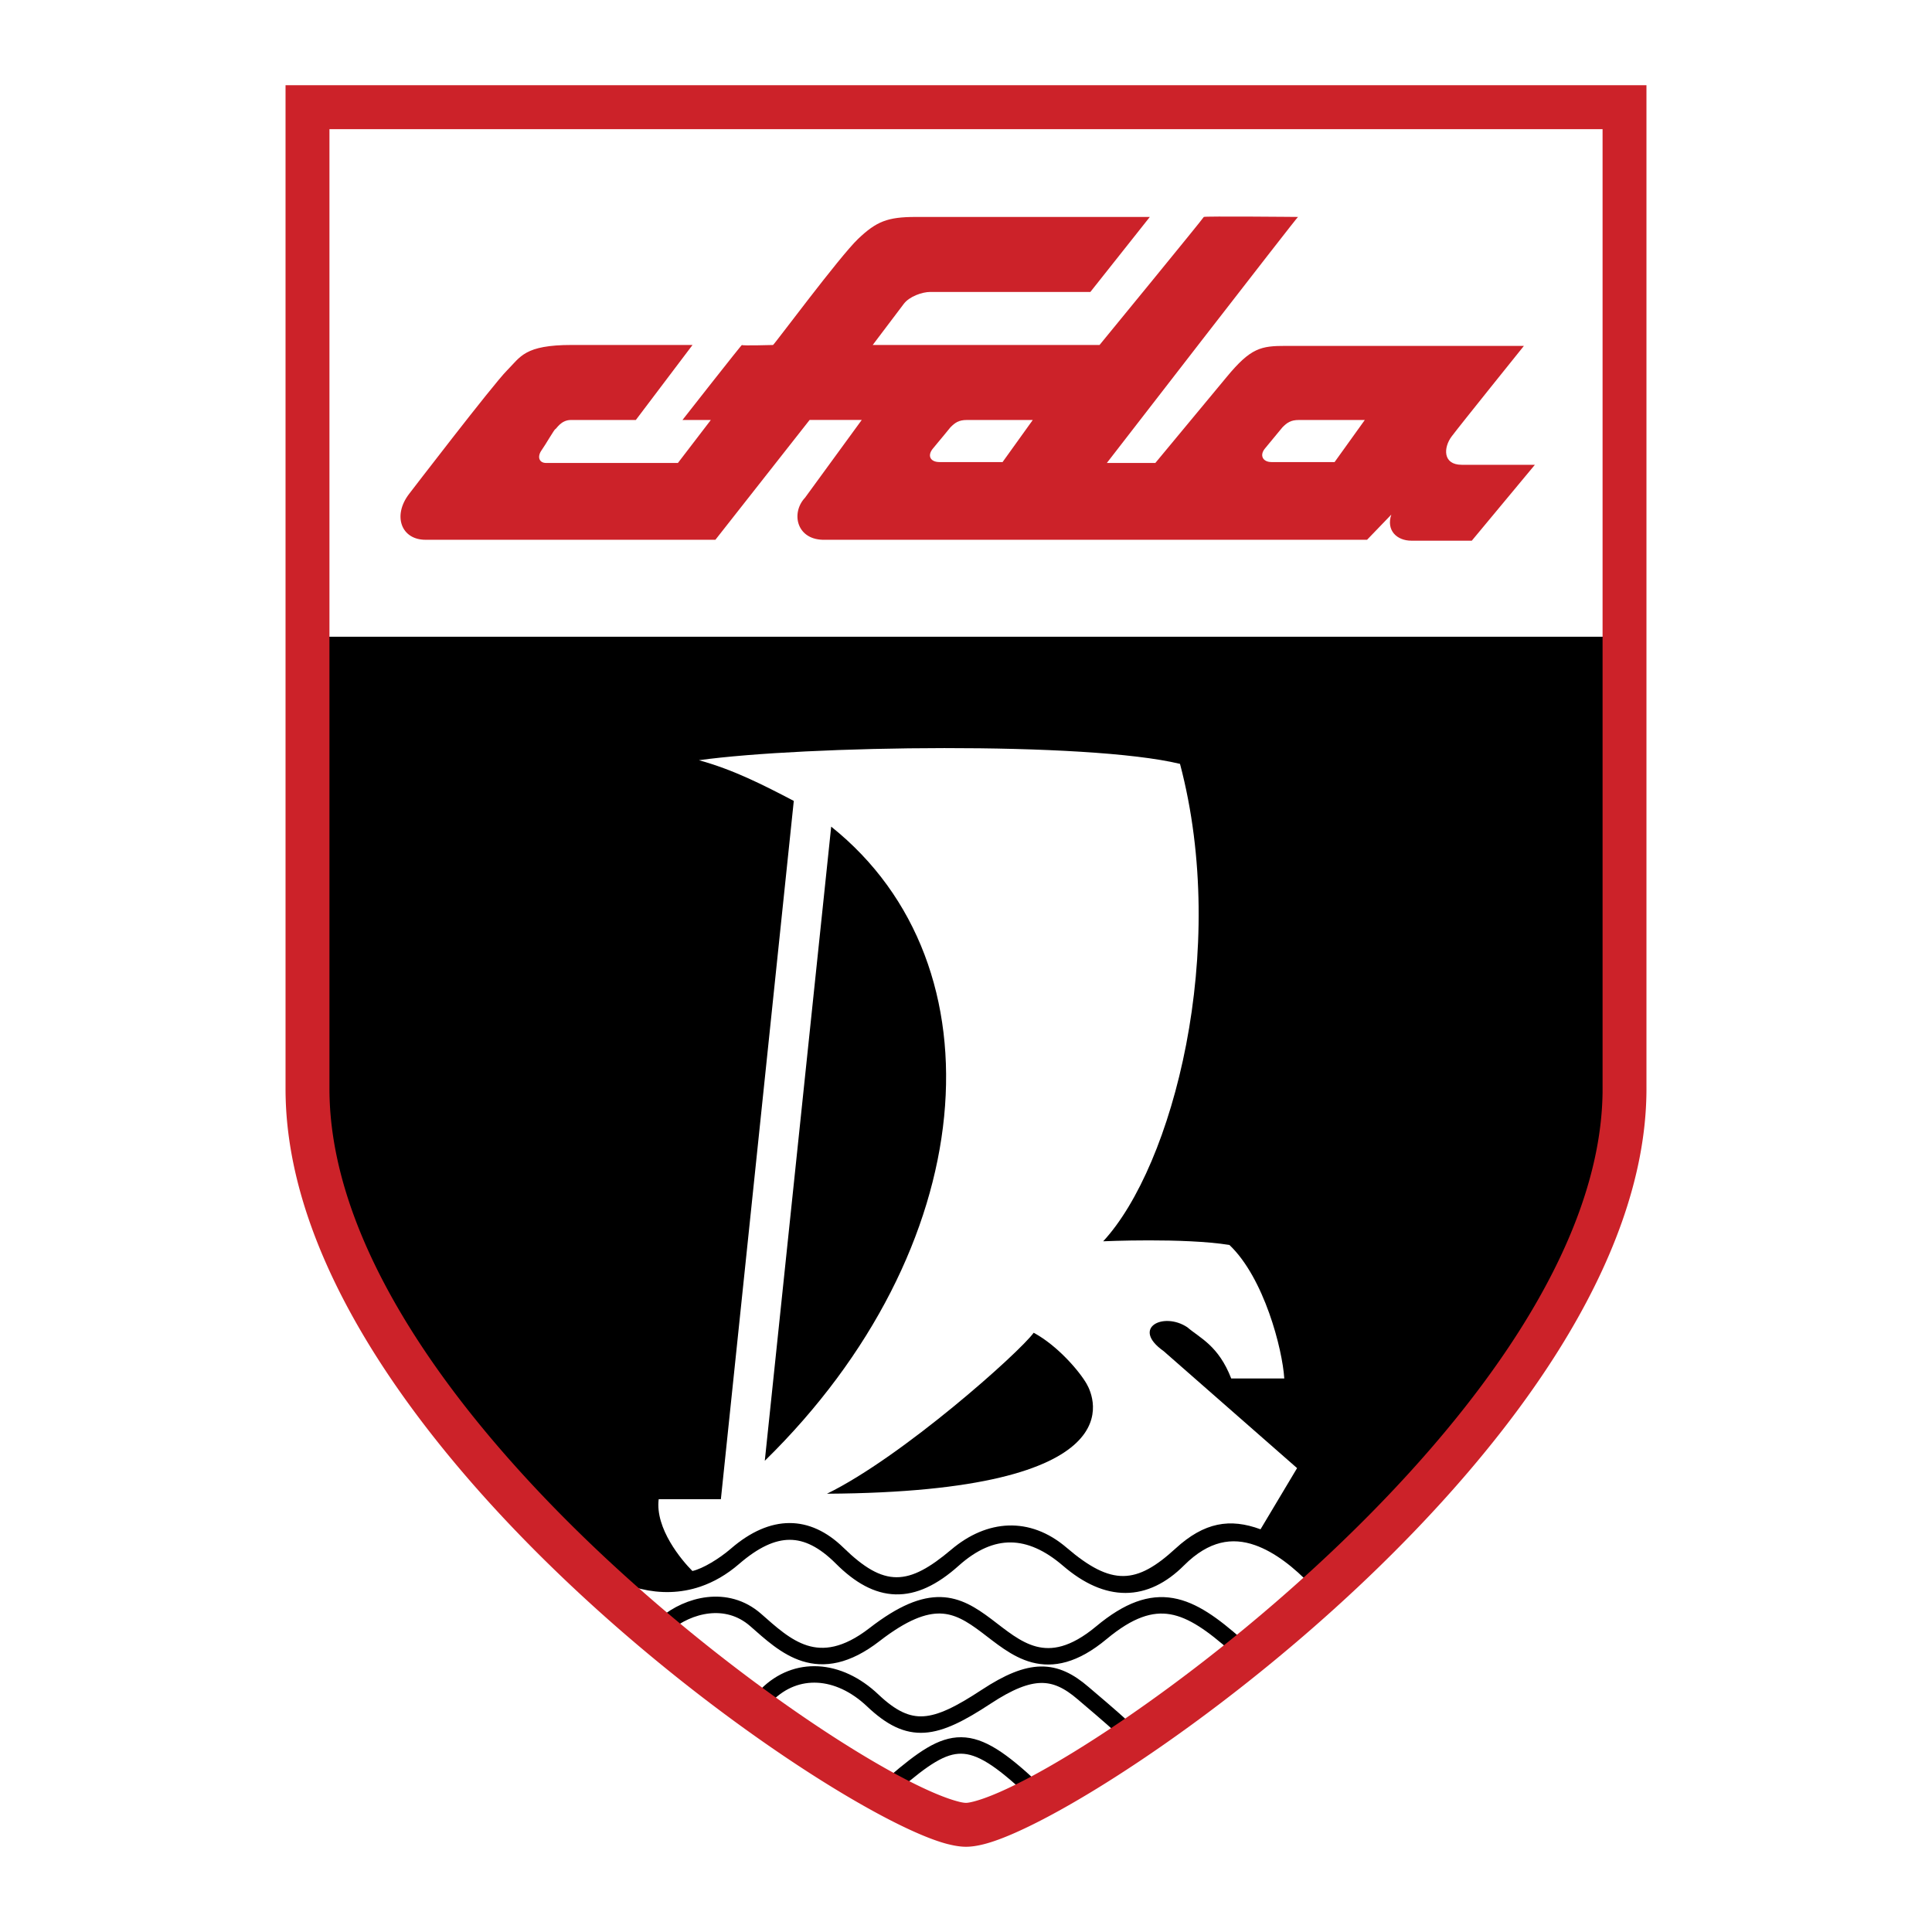
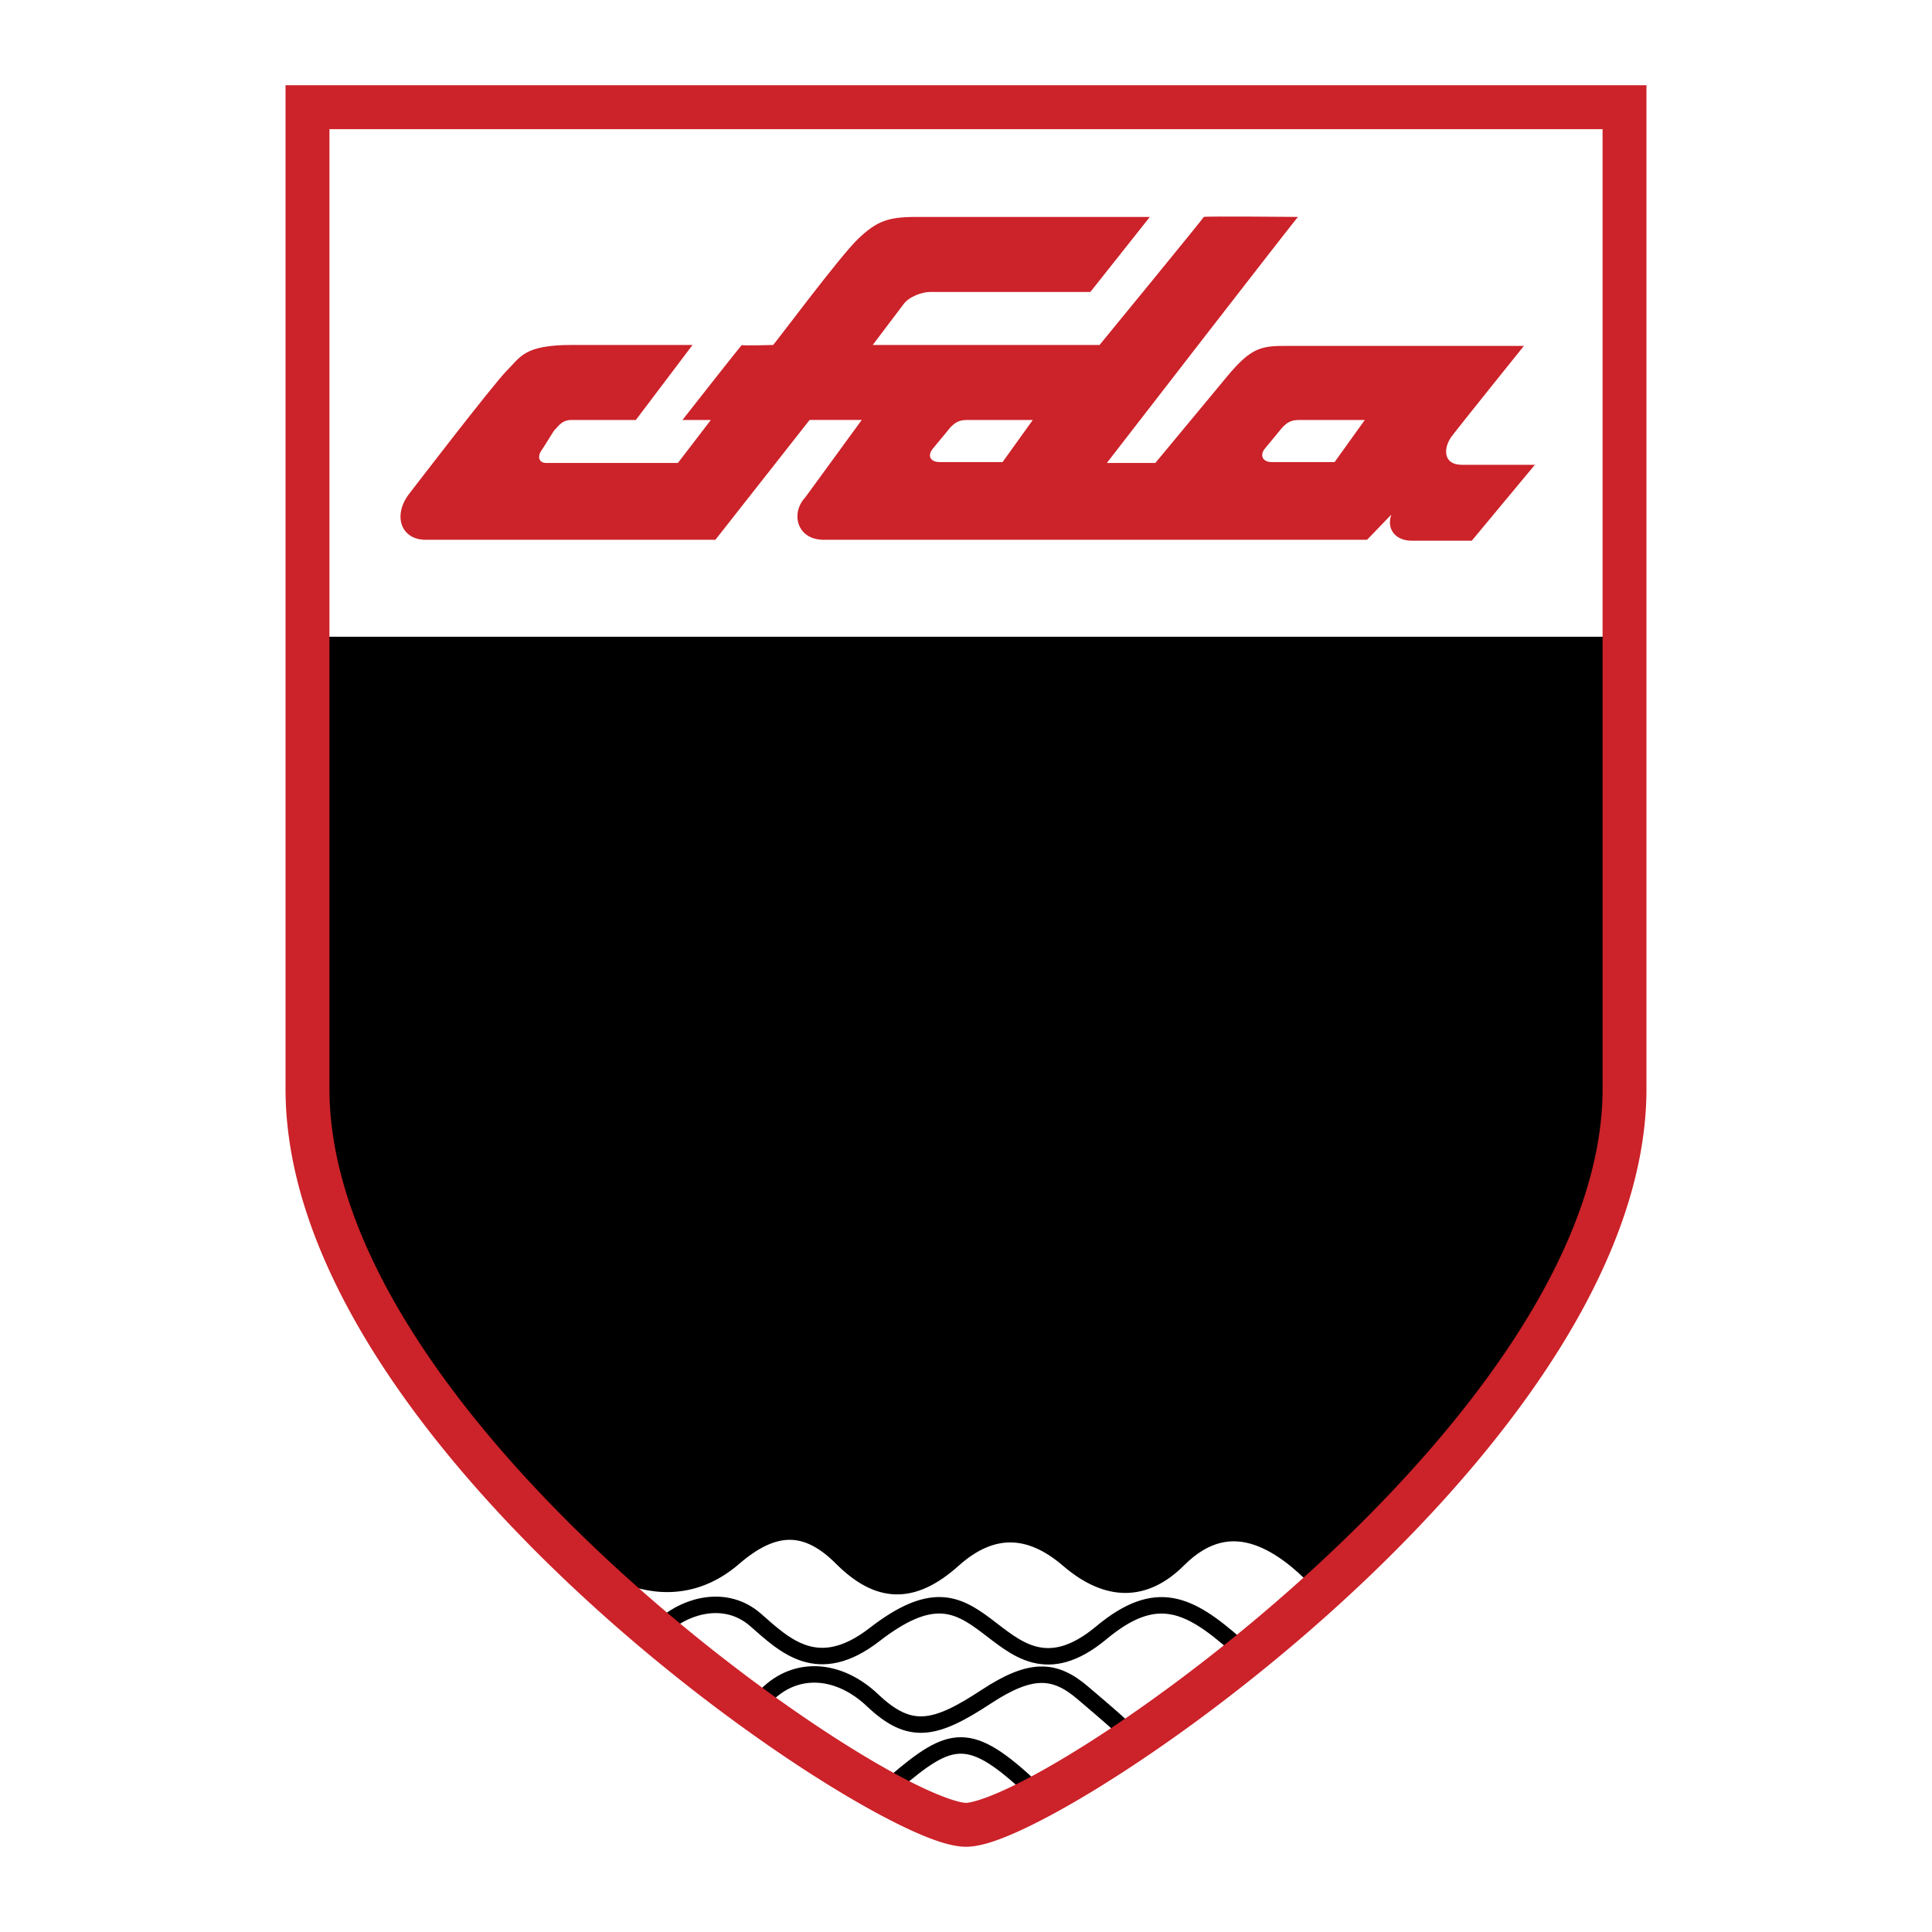
<svg xmlns="http://www.w3.org/2000/svg" width="2500" height="2500" viewBox="0 0 192.756 192.756">
  <path fill-rule="evenodd" clip-rule="evenodd" fill="#fff" d="M0 0h192.756v192.756H0V0z" />
  <path d="M63.437 41.902h-6.479c-1.003 0-1.46.913-1.551.913s-.986 1.563-1.369 2.099c-.456.639-.274 1.277.457 1.277h13.14l3.285-4.289h-2.83s5.932-7.574 5.932-7.482c0 .091 3.011 0 3.103 0 .091 0 6.661-8.852 8.486-10.585 1.825-1.734 2.92-2.19 5.749-2.19h23.359l-5.932 7.482H92.819c-.822 0-2.098.457-2.646 1.187L87.07 34.42h22.631s10.402-12.684 10.402-12.775c0-.091 9.49 0 9.398 0S110.43 46.19 110.43 46.19h4.838s5.863-7.06 7.117-8.578c2.42-2.93 3.42-3.103 5.932-3.103h23.725s-6.389 7.939-7.209 9.034c-.822 1.095-.912 2.829 1.004 2.829h7.299l-6.295 7.573h-6.023c-1.449 0-2.535-1.019-2.008-2.601l-2.418 2.509H82.326c-2.829.091-3.468-2.646-2.008-4.198l5.658-7.756h-5.201l-9.399 11.954H42.449c-2.428 0-3.291-2.403-1.643-4.562 0 0 8.396-10.95 9.764-12.319 1.369-1.369 1.733-2.555 6.479-2.555h12.045l-5.657 7.485z" fill-rule="evenodd" clip-rule="evenodd" fill="#cc2229" />
  <path d="M96.469 41.902c-.821 0-1.187.273-1.643.73 0 0-1.025 1.259-1.733 2.099-.616.73-.274 1.369.639 1.369h6.295l3.012-4.197-6.57-.001zM129.594 41.902c-.822 0-1.188.273-1.643.73 0 0-1.029 1.257-1.734 2.099-.594.708-.213 1.369.639 1.369h6.297l3.012-4.197-6.571-.001z" fill-rule="evenodd" clip-rule="evenodd" fill="#fff" />
  <path d="M73.201 155.416c4.015-3.467 7.276-3.49 10.768 0 3.637 3.637 7.026 3.859 11.132.184 3.851-3.447 7.655-3.305 11.497 0 3.92 3.369 7.633 3.316 10.951 0 2.701-2.701 5.371-3.119 7.945-2.211 2.152.76 4.186 2.396 5.924 4.219 13.506-12.045 29.383-32.061 29.383-48.363V64.349H31.773v43.618c.199 17.51 12.455 33.285 27.192 47.268 3.18 2.35 6.99 3.529 10.652 2.283 1.221-.416 2.425-1.1 3.584-2.102z" fill-rule="evenodd" clip-rule="evenodd" stroke="#000" stroke-width="1.642" stroke-miterlimit="2.613" />
  <path d="M66.448 161.986c2.19-1.824 6.022-2.92 8.942-.363 2.92 2.555 6.206 5.838 11.863 1.459 5.657-4.381 8.212-3.104 11.131-.912 2.92 2.189 6.023 5.291 11.498.729s8.76-2.92 13.506 1.279m-11.132 8.394c-1.816-1.652-3.166-2.762-4.197-3.65-2.809-2.416-5.172-2.596-9.674.365-5.129 3.373-7.6 3.881-11.314.365-3.407-3.227-7.649-3.484-10.584-.549m26.462 9.309c-6.202-5.801-8.036-5.393-13.688-.547" fill="none" stroke="#000" stroke-width="1.642" stroke-miterlimit="2.613" />
-   <path d="M129.41 146.475l-13.322-11.68c-3.283-2.318 0-3.955 2.373-2.373 1.277 1.094 3.102 1.824 4.379 5.109h5.293c-.182-2.92-2.008-10.037-5.475-13.322-4.562-.73-12.592-.365-12.592-.365 6.934-7.482 12.592-29.017 7.664-47.632-9.303-2.246-37.416-1.83-47.997-.365 3.46.953 6.372 2.446 9.464 4.059l-7.274 69.67h-6.205c-.365 2.92 2.269 6.07 3.364 7.164 1.039-.232 2.687-1.234 3.845-2.236 3.949-3.41 7.878-3.354 11.224-.092 4.094 3.996 6.478 3.807 10.768.184 3.539-2.99 7.816-3.336 11.498-.184 4.506 3.861 6.982 3.648 10.857.092 2.885-2.646 5.451-3.045 8.49-1.926l3.646-6.103z" fill-rule="evenodd" clip-rule="evenodd" fill="#fff" />
  <path d="M82.508 149.029c31.025-.182 26.644-9.672 25.914-10.949-.729-1.277-2.918-3.834-5.291-5.111-1.461 2.008-13.14 12.41-20.623 16.06zM76.303 145.744c21.537-21.082 23.97-49.417 6.625-63.27l-6.625 63.27z" fill-rule="evenodd" clip-rule="evenodd" />
  <path d="M159.889 108.514v-95.63H32.869v95.629c-.004 1.334.08 2.672.248 4.008 2.028 16.164 16.03 33.018 30.521 45.848 13.328 11.803 26.906 20.105 32.03 21.387v.002c.303.074.542.113.712.113.162 0 .409-.043.733-.125 5.641-1.441 21.307-11.301 35.689-24.883 14.154-13.365 26.893-30.227 27.086-45.883l.001-.466zm-131.401 0V8.504h135.779v100.009c.002.178 0 .352-.002.52-.209 17.059-13.598 34.967-28.471 49.012-14.904 14.074-31.484 24.381-37.605 25.943-.676.174-1.285.264-1.811.264-.504 0-1.096-.086-1.764-.254h-.008c-5.599-1.398-20.017-10.102-33.862-22.361-15.14-13.406-29.79-31.178-31.975-48.586a35.446 35.446 0 0 1-.281-4.537z" fill="#cc2229" />
</svg>